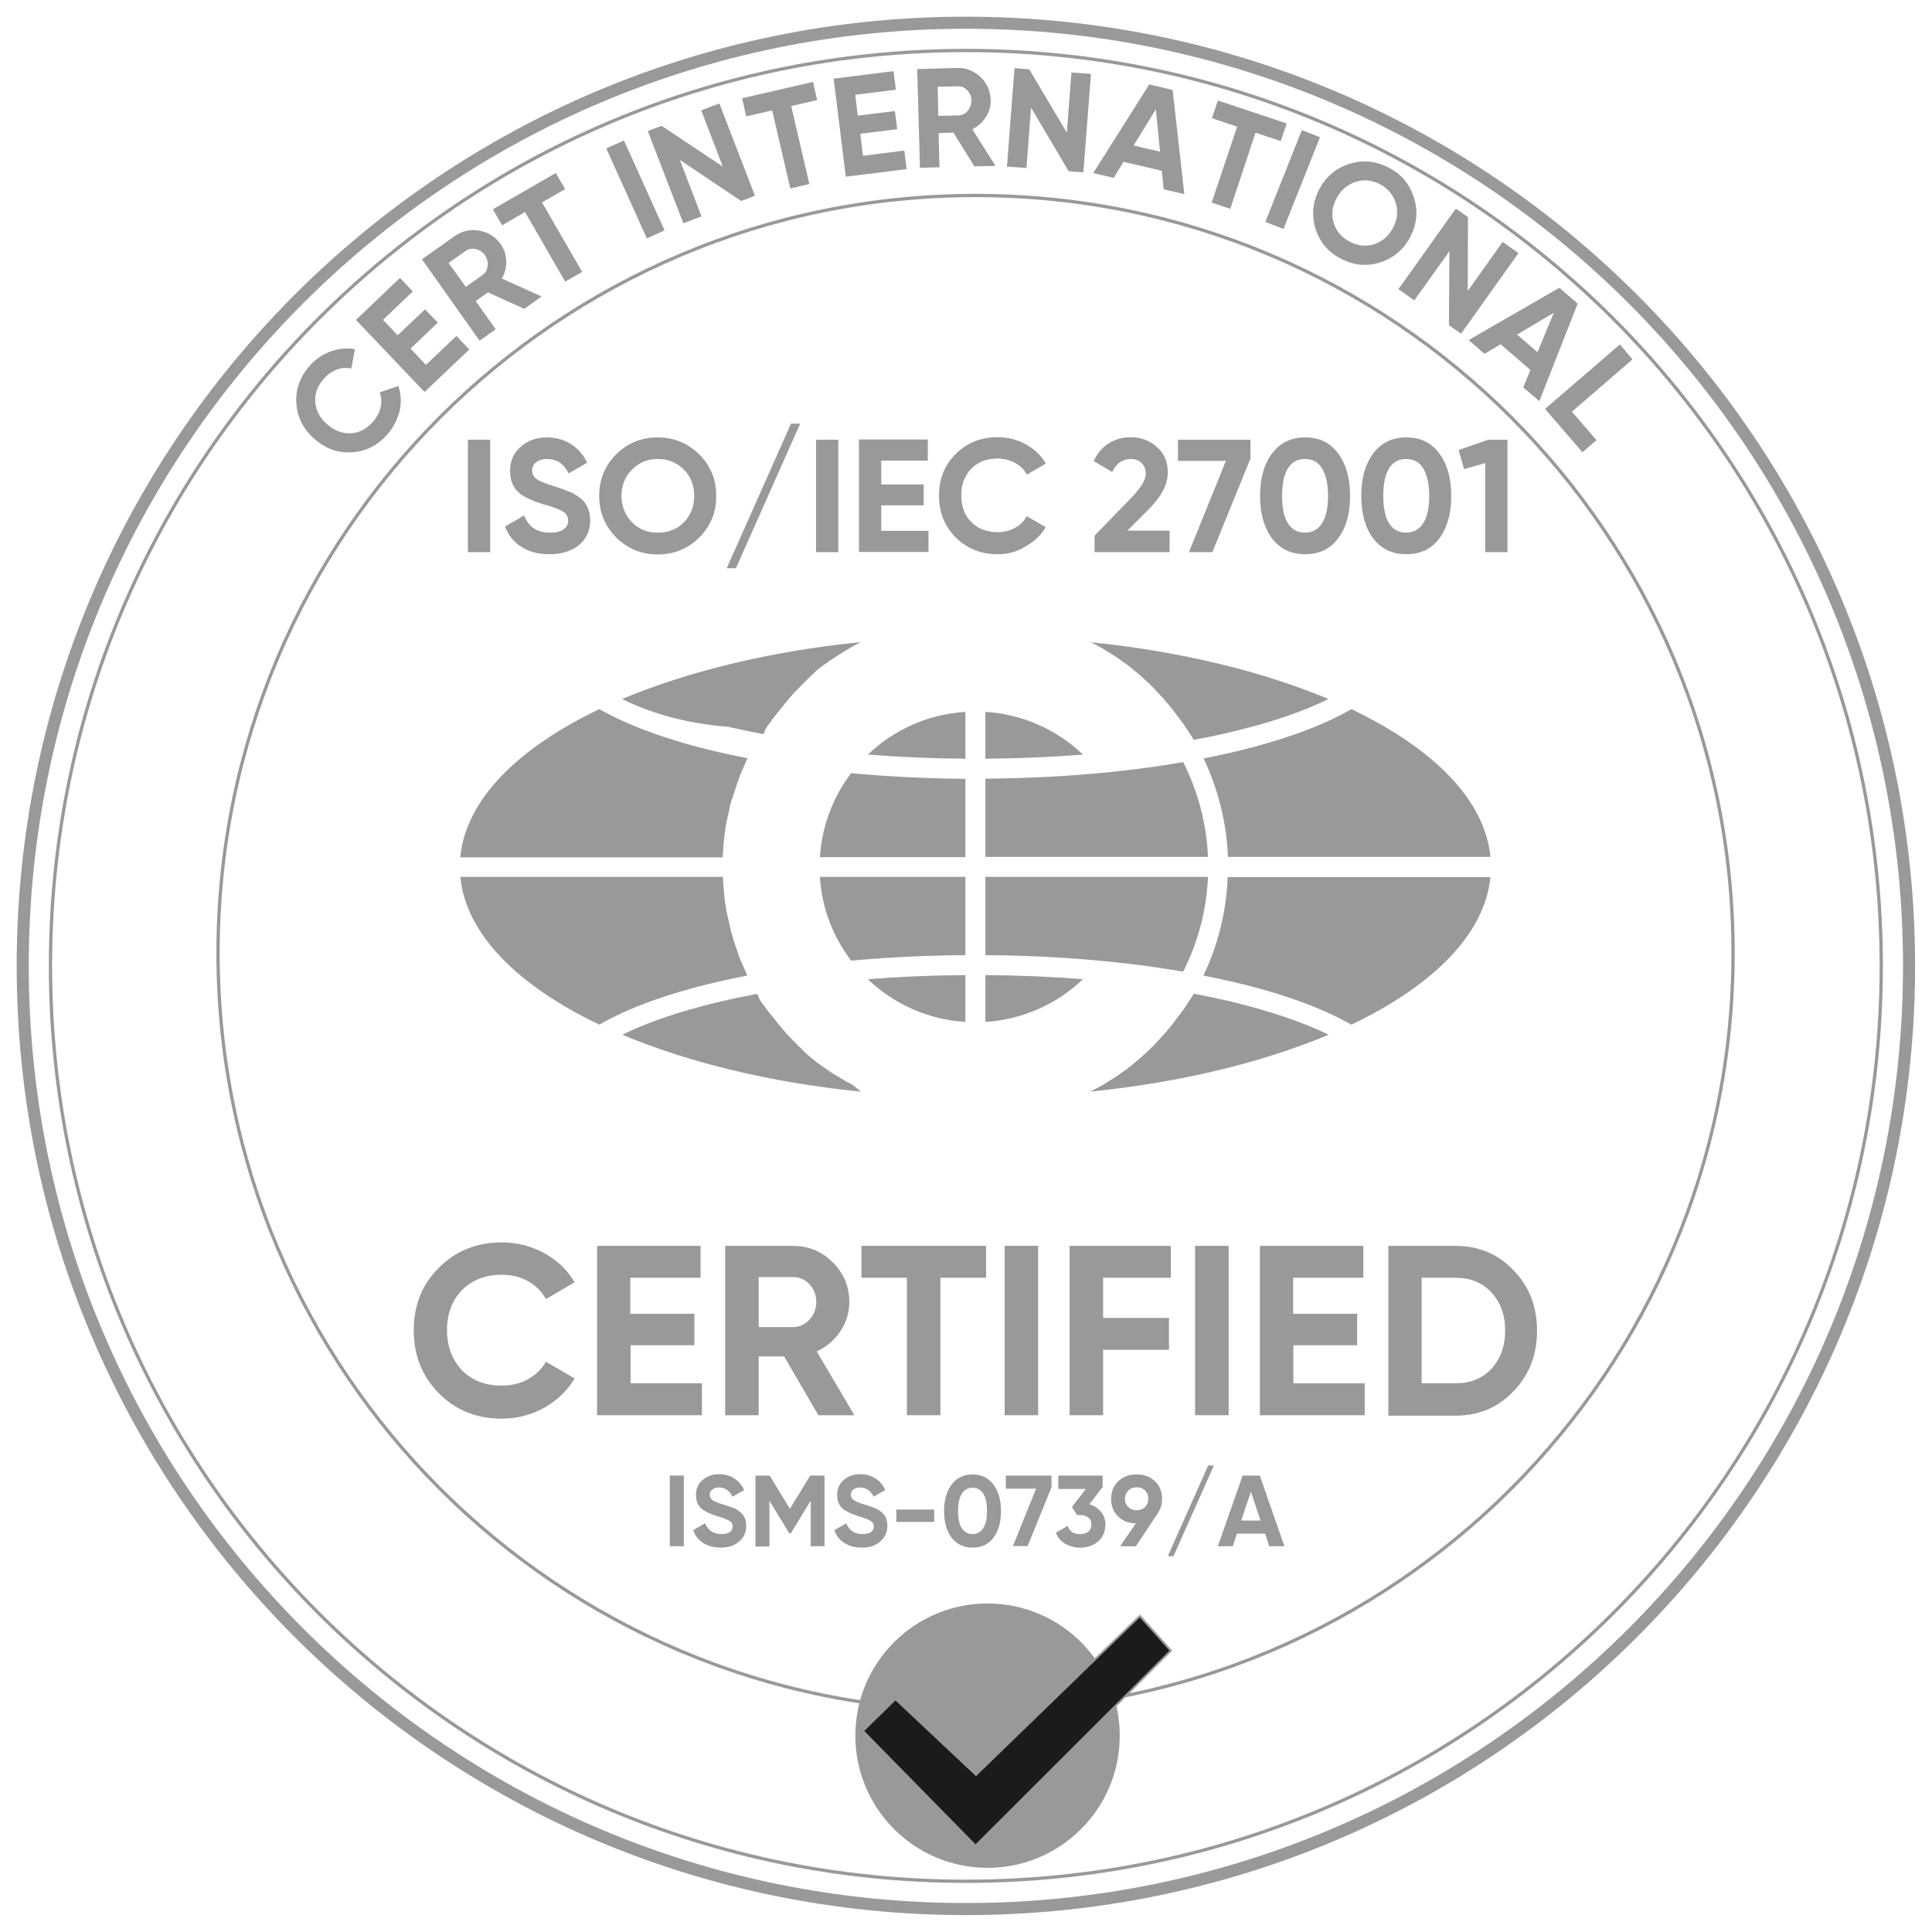
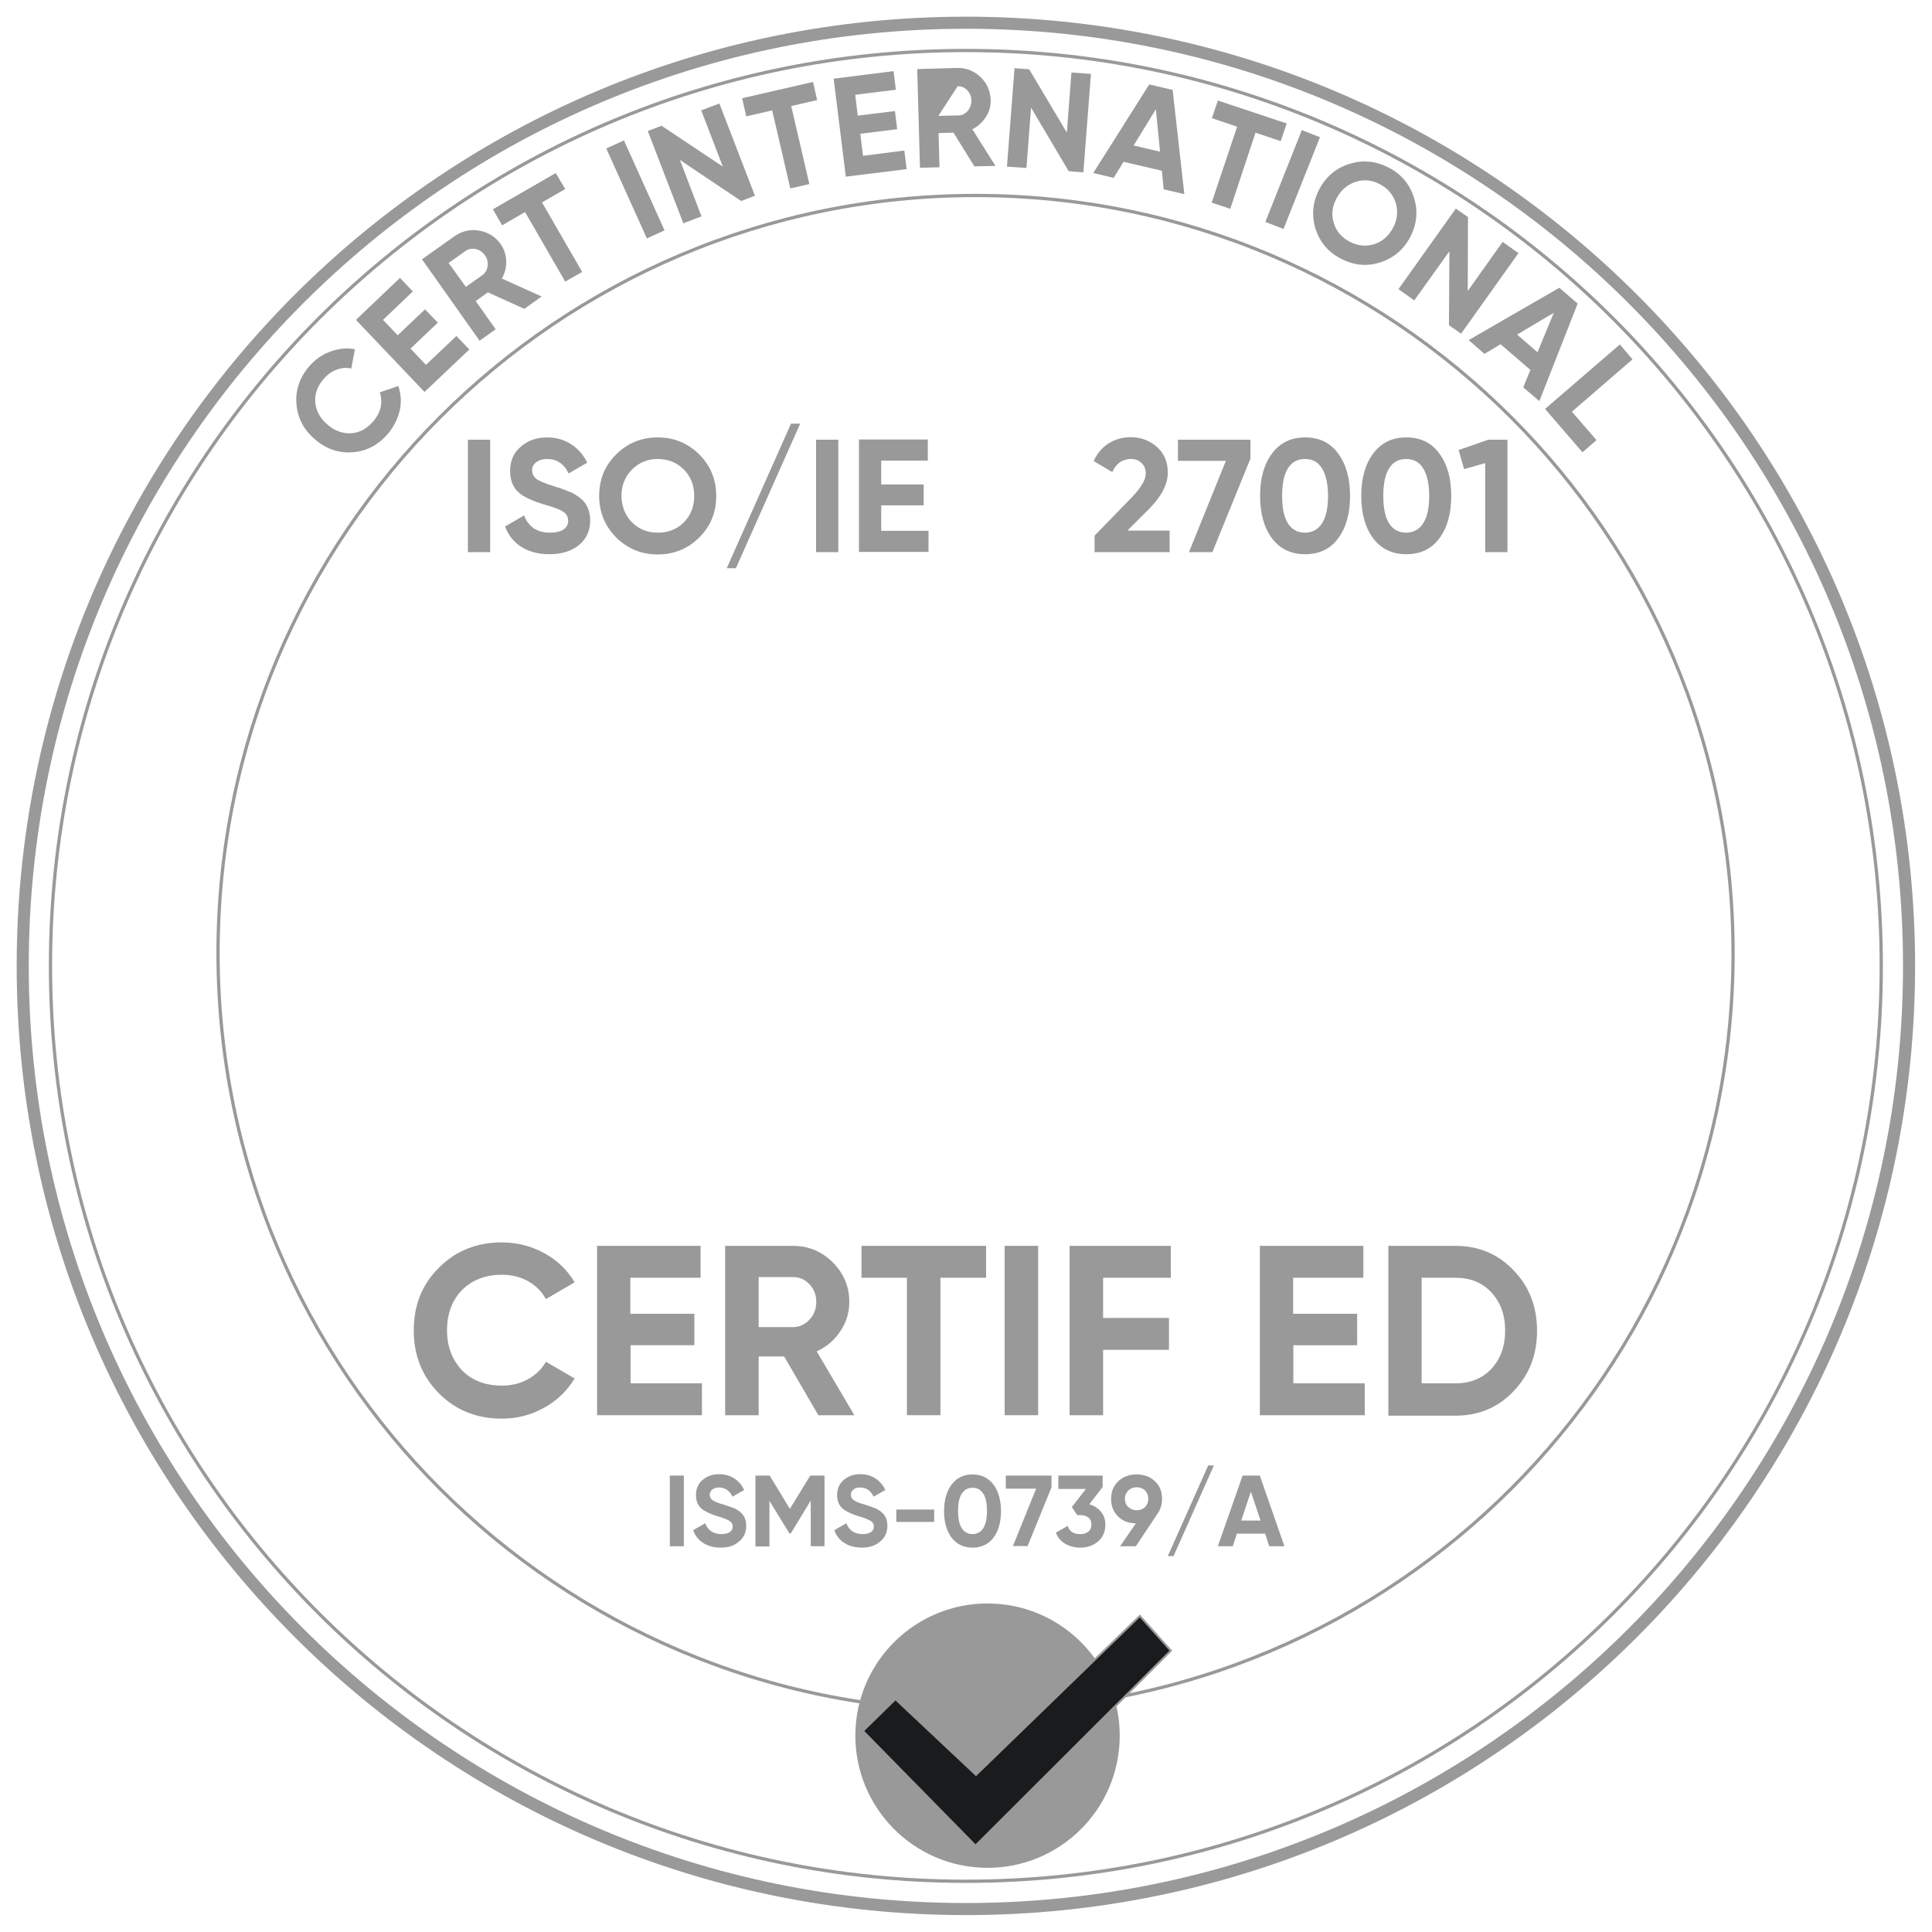
<svg xmlns="http://www.w3.org/2000/svg" width="96" height="96" viewBox="0 0 96 96" fill="none">
  <g clip-path="url(#clip0_73539_53454)">
    <mask id="mask0_73539_53454" style="mask-type:luminance" maskUnits="userSpaceOnUse" x="0" y="0" width="96" height="96">
      <path d="M96 0H0V96H96V0Z" fill="white" />
    </mask>
    <g mask="url(#mask0_73539_53454)">
      <path d="M47.993 93.48C73.115 93.48 93.479 73.115 93.479 47.995C93.479 22.873 73.115 2.509 47.993 2.509C22.872 2.509 2.508 22.873 2.508 47.995C2.508 73.115 22.872 93.48 47.993 93.48Z" stroke="#999999" stroke-width="0.162" stroke-miterlimit="22.926" />
    </g>
    <mask id="mask1_73539_53454" style="mask-type:luminance" maskUnits="userSpaceOnUse" x="0" y="0" width="96" height="96">
      <path d="M96 0H0V96H96V0Z" fill="white" />
    </mask>
    <g mask="url(#mask1_73539_53454)">
      <path d="M47.994 94.86C73.877 94.86 94.86 73.877 94.86 47.994C94.86 22.111 73.877 1.129 47.994 1.129C22.111 1.129 1.129 22.111 1.129 47.994C1.129 73.877 22.111 94.86 47.994 94.86Z" stroke="#999999" stroke-width="0.6" stroke-miterlimit="22.926" />
    </g>
    <mask id="mask2_73539_53454" style="mask-type:luminance" maskUnits="userSpaceOnUse" x="0" y="0" width="96" height="96">
      <path d="M96 0H0V96H96V0Z" fill="white" />
    </mask>
    <g mask="url(#mask2_73539_53454)">
      <path d="M48.475 84.995C69.263 84.995 86.115 68.143 86.115 47.354C86.115 26.566 69.263 9.714 48.475 9.714C27.686 9.714 10.834 26.566 10.834 47.354C10.834 68.143 27.686 84.995 48.475 84.995Z" stroke="#999999" stroke-width="0.162" stroke-miterlimit="22.926" />
    </g>
    <mask id="mask3_73539_53454" style="mask-type:luminance" maskUnits="userSpaceOnUse" x="0" y="0" width="96" height="96">
      <path d="M96 0H0V96H96V0Z" fill="white" />
    </mask>
    <g mask="url(#mask3_73539_53454)">
      <path d="M23.25 27.436V21.849H24.356V27.436H23.25Z" fill="#999999" />
      <path d="M27.296 27.539C26.749 27.539 26.282 27.414 25.905 27.174C25.529 26.935 25.255 26.593 25.096 26.16L26.042 25.612C26.259 26.182 26.692 26.468 27.331 26.468C27.627 26.468 27.855 26.41 28.003 26.308C28.152 26.205 28.232 26.057 28.232 25.875C28.232 25.681 28.14 25.521 27.969 25.418C27.798 25.304 27.479 25.19 27.023 25.065C26.532 24.917 26.145 24.746 25.871 24.552C25.518 24.29 25.347 23.913 25.347 23.4C25.347 22.887 25.529 22.488 25.883 22.192C26.236 21.884 26.669 21.735 27.182 21.735C27.627 21.735 28.026 21.849 28.368 22.066C28.71 22.283 28.984 22.591 29.178 22.99L28.254 23.526C28.026 23.047 27.673 22.807 27.182 22.807C26.954 22.807 26.783 22.864 26.646 22.967C26.51 23.07 26.441 23.206 26.441 23.366C26.441 23.537 26.51 23.685 26.658 23.799C26.817 23.913 27.103 24.027 27.502 24.153L27.889 24.278C27.958 24.301 28.083 24.347 28.243 24.415C28.402 24.472 28.517 24.529 28.596 24.586C28.859 24.746 29.03 24.905 29.121 25.076C29.258 25.304 29.326 25.567 29.326 25.863C29.326 26.376 29.132 26.787 28.756 27.095C28.38 27.391 27.901 27.539 27.296 27.539Z" fill="#999999" />
      <path d="M34.745 26.707C34.186 27.266 33.491 27.551 32.681 27.551C31.872 27.551 31.187 27.266 30.617 26.707C30.058 26.137 29.773 25.453 29.773 24.643C29.773 23.834 30.047 23.138 30.617 22.579C31.176 22.02 31.872 21.735 32.681 21.735C33.491 21.735 34.175 22.02 34.745 22.579C35.304 23.138 35.589 23.822 35.589 24.643C35.589 25.464 35.315 26.137 34.745 26.707ZM31.404 25.954C31.746 26.297 32.168 26.468 32.693 26.468C33.206 26.468 33.639 26.297 33.981 25.954C34.323 25.612 34.494 25.168 34.494 24.643C34.494 24.107 34.323 23.674 33.981 23.332C33.639 22.99 33.206 22.807 32.693 22.807C32.179 22.807 31.758 22.978 31.404 23.332C31.062 23.674 30.88 24.119 30.88 24.643C30.891 25.168 31.062 25.612 31.404 25.954Z" fill="#999999" />
      <path d="M39.76 21.051L36.567 28.235H36.111L39.304 21.051H39.76Z" fill="#999999" />
      <path d="M40.549 27.436V21.849H41.655V27.436H40.549Z" fill="#999999" />
      <path d="M43.788 25.122V26.376H46.137V27.425H42.682V21.838H46.102V22.887H43.788V24.073H45.897V25.11H43.788V25.122Z" fill="#999999" />
-       <path d="M49.566 27.539C48.733 27.539 48.038 27.254 47.479 26.695C46.932 26.137 46.658 25.452 46.658 24.631C46.658 23.799 46.932 23.115 47.479 22.567C48.038 22.009 48.722 21.724 49.566 21.724C50.068 21.724 50.535 21.838 50.968 22.077C51.402 22.317 51.732 22.636 51.972 23.035L51.026 23.582C50.889 23.331 50.695 23.138 50.432 23.001C50.182 22.864 49.885 22.784 49.566 22.784C49.019 22.784 48.585 22.955 48.255 23.297C47.924 23.639 47.764 24.084 47.764 24.62C47.764 25.156 47.924 25.589 48.255 25.931C48.585 26.273 49.03 26.444 49.566 26.444C49.885 26.444 50.17 26.376 50.432 26.228C50.695 26.091 50.889 25.897 51.014 25.646L51.961 26.194C51.721 26.593 51.39 26.923 50.957 27.151C50.535 27.425 50.068 27.539 49.566 27.539Z" fill="#999999" />
      <path d="M58.13 27.436H54.389V26.615L56.294 24.654C56.715 24.198 56.932 23.833 56.932 23.537C56.932 23.32 56.864 23.138 56.727 23.012C56.59 22.875 56.419 22.807 56.202 22.807C55.781 22.807 55.461 23.023 55.267 23.457L54.344 22.91C54.515 22.533 54.766 22.237 55.085 22.032C55.416 21.826 55.781 21.724 56.18 21.724C56.681 21.724 57.115 21.883 57.48 22.203C57.844 22.522 58.027 22.944 58.027 23.48C58.027 24.061 57.719 24.654 57.115 25.27L56.02 26.365H58.118V27.436H58.13Z" fill="#999999" />
      <path d="M58.531 22.898V21.849H62.135V22.784L60.242 27.436H59.079L60.914 22.898H58.531Z" fill="#999999" />
      <path d="M64.848 27.539C64.153 27.539 63.605 27.277 63.206 26.753C62.807 26.217 62.613 25.51 62.613 24.643C62.613 23.765 62.807 23.07 63.206 22.534C63.605 21.998 64.153 21.735 64.848 21.735C65.555 21.735 66.103 21.998 66.49 22.534C66.889 23.07 67.083 23.765 67.083 24.643C67.083 25.521 66.889 26.217 66.49 26.753C66.103 27.277 65.555 27.539 64.848 27.539ZM65.989 24.643C65.989 24.05 65.886 23.594 65.692 23.275C65.498 22.955 65.213 22.807 64.837 22.807C64.46 22.807 64.187 22.967 63.993 23.275C63.799 23.594 63.708 24.039 63.708 24.643C63.708 25.236 63.799 25.692 63.993 26C64.187 26.308 64.472 26.468 64.837 26.468C65.202 26.468 65.498 26.308 65.692 26C65.897 25.681 65.989 25.225 65.989 24.643Z" fill="#999999" />
      <path d="M69.876 27.539C69.18 27.539 68.633 27.277 68.234 26.753C67.835 26.217 67.641 25.51 67.641 24.643C67.641 23.765 67.835 23.07 68.234 22.534C68.633 21.998 69.18 21.735 69.876 21.735C70.582 21.735 71.13 21.998 71.518 22.534C71.917 23.07 72.111 23.765 72.111 24.643C72.111 25.521 71.917 26.217 71.518 26.753C71.13 27.277 70.582 27.539 69.876 27.539ZM71.016 24.643C71.016 24.05 70.913 23.594 70.719 23.275C70.525 22.955 70.24 22.807 69.864 22.807C69.488 22.807 69.214 22.967 69.02 23.275C68.826 23.594 68.735 24.039 68.735 24.643C68.735 25.236 68.826 25.692 69.02 26C69.214 26.308 69.499 26.468 69.864 26.468C70.229 26.468 70.525 26.308 70.719 26C70.925 25.681 71.016 25.225 71.016 24.643Z" fill="#999999" />
      <path d="M72.477 22.362L73.948 21.849H74.905V27.436H73.799V23.012L72.75 23.308L72.477 22.362Z" fill="#999999" />
    </g>
    <mask id="mask4_73539_53454" style="mask-type:luminance" maskUnits="userSpaceOnUse" x="0" y="0" width="96" height="96">
      <path d="M96 0H0V96H96V0Z" fill="white" />
    </mask>
    <g mask="url(#mask4_73539_53454)">
      <path d="M24.937 70.492C23.683 70.492 22.634 70.07 21.802 69.226C20.98 68.394 20.559 67.356 20.559 66.113C20.559 64.859 20.969 63.821 21.802 63C22.634 62.156 23.683 61.734 24.937 61.734C25.701 61.734 26.397 61.917 27.047 62.27C27.697 62.624 28.198 63.114 28.552 63.718L27.127 64.551C26.921 64.175 26.625 63.878 26.237 63.661C25.849 63.445 25.416 63.342 24.937 63.342C24.116 63.342 23.455 63.604 22.953 64.106C22.451 64.631 22.212 65.292 22.212 66.102C22.212 66.9 22.463 67.561 22.953 68.086C23.455 68.599 24.116 68.85 24.937 68.85C25.416 68.85 25.849 68.747 26.237 68.53C26.625 68.314 26.921 68.029 27.127 67.664L28.552 68.496C28.187 69.101 27.685 69.591 27.047 69.944C26.397 70.309 25.701 70.492 24.937 70.492Z" fill="#999999" />
      <path d="M31.333 66.843V68.736H34.879V70.32H29.668V61.905H34.811V63.49H31.321V65.281H34.503V66.843H31.333Z" fill="#999999" />
      <path d="M42.453 70.322H40.663L38.964 67.402H37.698V70.322H36.033V61.906H39.397C40.172 61.906 40.834 62.18 41.381 62.727C41.928 63.275 42.202 63.925 42.202 64.7C42.202 65.225 42.054 65.703 41.757 66.148C41.461 66.593 41.073 66.924 40.583 67.151L42.453 70.322ZM39.408 63.457H37.698V65.943H39.408C39.716 65.943 39.99 65.817 40.218 65.578C40.446 65.338 40.56 65.042 40.56 64.689C40.56 64.346 40.446 64.05 40.218 63.81C39.99 63.571 39.728 63.457 39.408 63.457Z" fill="#999999" />
      <path d="M42.807 61.905H48.998V63.49H46.729V70.32H45.064V63.49H42.807V61.905Z" fill="#999999" />
      <path d="M49.92 70.32V61.905H51.585V70.32H49.92Z" fill="#999999" />
      <path d="M58.177 61.906V63.491H54.813V65.487H58.086V67.072H54.813V70.322H53.148V61.906H58.177Z" fill="#999999" />
-       <path d="M59.385 70.32V61.905H61.05V70.32H59.385Z" fill="#999999" />
      <path d="M64.266 66.844V68.737H67.813V70.322H62.602V61.906H67.744V63.491H64.255V65.281H67.436V66.844H64.266Z" fill="#999999" />
      <path d="M68.986 61.906H72.327C73.479 61.906 74.448 62.317 75.212 63.126C75.988 63.925 76.375 64.928 76.375 66.125C76.375 67.323 75.988 68.315 75.212 69.124C74.448 69.934 73.479 70.344 72.327 70.344H68.986V61.906ZM70.64 68.737H72.327C73.057 68.737 73.65 68.497 74.106 68.018C74.562 67.516 74.79 66.889 74.79 66.114C74.79 65.338 74.562 64.711 74.106 64.221C73.65 63.731 73.057 63.491 72.327 63.491H70.64V68.737Z" fill="#999999" />
    </g>
    <mask id="mask5_73539_53454" style="mask-type:luminance" maskUnits="userSpaceOnUse" x="0" y="0" width="96" height="96">
      <path d="M96 0H0V96H96V0Z" fill="white" />
    </mask>
    <g mask="url(#mask5_73539_53454)">
      <path d="M33.283 76.832V73.32H33.979V76.832H33.283Z" fill="#999999" />
      <path d="M35.814 76.9C35.472 76.9 35.175 76.82 34.947 76.672C34.708 76.524 34.536 76.307 34.445 76.033L35.038 75.691C35.175 76.045 35.449 76.227 35.848 76.227C36.03 76.227 36.178 76.193 36.27 76.124C36.361 76.056 36.407 75.965 36.407 75.851C36.407 75.725 36.35 75.634 36.236 75.566C36.121 75.497 35.928 75.418 35.643 75.338C35.335 75.246 35.095 75.132 34.913 75.007C34.696 74.847 34.582 74.608 34.582 74.289C34.582 73.969 34.696 73.719 34.913 73.536C35.141 73.342 35.414 73.251 35.734 73.251C36.019 73.251 36.258 73.319 36.475 73.456C36.692 73.593 36.863 73.787 36.977 74.038L36.395 74.368C36.258 74.072 36.03 73.912 35.722 73.912C35.586 73.912 35.472 73.947 35.392 74.015C35.312 74.083 35.266 74.163 35.266 74.266C35.266 74.38 35.312 74.471 35.403 74.54C35.506 74.608 35.677 74.688 35.939 74.756L36.178 74.836C36.224 74.847 36.293 74.882 36.407 74.916C36.509 74.95 36.578 74.984 36.623 75.018C36.783 75.121 36.897 75.224 36.954 75.326C37.045 75.463 37.079 75.634 37.079 75.817C37.079 76.136 36.965 76.398 36.726 76.592C36.498 76.809 36.19 76.9 35.814 76.9Z" fill="#999999" />
    </g>
    <mask id="mask6_73539_53454" style="mask-type:luminance" maskUnits="userSpaceOnUse" x="0" y="0" width="96" height="96">
      <path d="M96 0H0V96H96V0Z" fill="white" />
    </mask>
    <g mask="url(#mask6_73539_53454)">
      <path d="M40.262 73.32H40.969V76.832H40.285V74.563L39.293 76.194H39.225L38.233 74.575V76.844H37.537V73.32H38.244L39.248 74.974L40.262 73.32Z" fill="#999999" />
      <path d="M42.827 76.9C42.485 76.9 42.189 76.82 41.961 76.672C41.721 76.524 41.55 76.307 41.459 76.033L42.052 75.691C42.189 76.045 42.462 76.227 42.861 76.227C43.044 76.227 43.192 76.193 43.283 76.124C43.375 76.056 43.42 75.965 43.42 75.851C43.42 75.725 43.363 75.634 43.249 75.566C43.135 75.497 42.941 75.418 42.656 75.338C42.348 75.246 42.109 75.132 41.926 75.007C41.71 74.847 41.596 74.608 41.596 74.289C41.596 73.969 41.71 73.719 41.926 73.536C42.155 73.342 42.428 73.251 42.748 73.251C43.033 73.251 43.272 73.319 43.489 73.456C43.705 73.593 43.876 73.787 43.99 74.038L43.409 74.368C43.272 74.072 43.044 73.912 42.736 73.912C42.599 73.912 42.485 73.947 42.405 74.015C42.326 74.083 42.28 74.163 42.28 74.266C42.28 74.38 42.326 74.471 42.417 74.54C42.519 74.608 42.691 74.688 42.953 74.756L43.192 74.836C43.238 74.847 43.306 74.882 43.42 74.916C43.523 74.95 43.591 74.984 43.637 75.018C43.797 75.121 43.911 75.224 43.968 75.326C44.059 75.463 44.093 75.634 44.093 75.817C44.093 76.136 43.979 76.398 43.739 76.592C43.5 76.809 43.192 76.9 42.827 76.9Z" fill="#999999" />
      <path d="M46.419 75.624H44.537V75.008H46.419V75.624Z" fill="#999999" />
    </g>
    <mask id="mask7_73539_53454" style="mask-type:luminance" maskUnits="userSpaceOnUse" x="0" y="0" width="96" height="96">
      <path d="M96 0H0V96H96V0Z" fill="white" />
    </mask>
    <g mask="url(#mask7_73539_53454)">
      <path d="M48.324 76.901C47.891 76.901 47.537 76.73 47.286 76.411C47.036 76.069 46.91 75.635 46.91 75.088C46.91 74.541 47.036 74.096 47.286 73.765C47.537 73.435 47.879 73.264 48.324 73.264C48.769 73.264 49.111 73.435 49.362 73.765C49.613 74.096 49.738 74.541 49.738 75.088C49.738 75.635 49.613 76.08 49.362 76.411C49.122 76.73 48.769 76.901 48.324 76.901ZM49.042 75.077C49.042 74.7 48.986 74.415 48.86 74.222C48.735 74.028 48.564 73.925 48.324 73.925C48.085 73.925 47.914 74.028 47.788 74.222C47.663 74.415 47.606 74.7 47.606 75.077C47.606 75.453 47.663 75.738 47.788 75.932C47.914 76.126 48.085 76.228 48.324 76.228C48.552 76.228 48.735 76.126 48.86 75.932C48.986 75.727 49.042 75.453 49.042 75.077Z" fill="#999999" />
      <path d="M49.978 73.983V73.321H52.248V73.903L51.062 76.822H50.332L51.484 73.971H49.978V73.983Z" fill="#999999" />
      <path d="M54.789 73.891L54.128 74.747C54.367 74.815 54.561 74.941 54.709 75.123C54.858 75.305 54.926 75.511 54.926 75.75C54.926 76.115 54.8 76.389 54.561 76.594C54.322 76.799 54.025 76.902 53.672 76.902C53.398 76.902 53.147 76.833 52.93 76.708C52.714 76.582 52.566 76.4 52.463 76.161L53.056 75.819C53.136 76.092 53.341 76.229 53.672 76.229C53.854 76.229 53.991 76.183 54.082 76.104C54.185 76.024 54.23 75.898 54.23 75.75C54.23 75.602 54.185 75.488 54.082 75.408C53.98 75.328 53.843 75.283 53.672 75.283H53.523L53.261 74.883L53.957 73.983H52.588V73.321H54.789V73.891Z" fill="#999999" />
      <path d="M57.742 74.472C57.742 74.746 57.674 74.986 57.537 75.179L56.442 76.833H55.656L56.442 75.692C56.078 75.692 55.781 75.578 55.553 75.35C55.325 75.122 55.211 74.837 55.211 74.484C55.211 74.119 55.325 73.834 55.564 73.606C55.804 73.378 56.112 73.264 56.477 73.264C56.853 73.264 57.161 73.378 57.389 73.606C57.628 73.822 57.742 74.119 57.742 74.472ZM55.895 74.472C55.895 74.643 55.952 74.78 56.066 74.883C56.18 74.986 56.317 75.043 56.477 75.043C56.648 75.043 56.796 74.986 56.898 74.883C57.001 74.78 57.058 74.643 57.058 74.472C57.058 74.301 57.001 74.165 56.898 74.062C56.796 73.959 56.648 73.902 56.477 73.902C56.306 73.902 56.169 73.959 56.066 74.062C55.964 74.165 55.895 74.301 55.895 74.472Z" fill="#999999" />
    </g>
    <mask id="mask8_73539_53454" style="mask-type:luminance" maskUnits="userSpaceOnUse" x="0" y="0" width="96" height="96">
      <path d="M96 0H0V96H96V0Z" fill="white" />
    </mask>
    <g mask="url(#mask8_73539_53454)">
      <path d="M60.319 72.818L58.312 77.323H58.027L60.034 72.818H60.319Z" fill="#999999" />
      <path d="M63.821 76.832H63.068L62.863 76.205H61.46L61.255 76.832H60.514L61.745 73.32H62.6L63.821 76.832ZM62.156 74.118L61.677 75.555H62.635L62.156 74.118Z" fill="#999999" />
    </g>
    <mask id="mask9_73539_53454" style="mask-type:luminance" maskUnits="userSpaceOnUse" x="0" y="0" width="96" height="96">
      <path d="M96 0H0V96H96V0Z" fill="white" />
    </mask>
    <g mask="url(#mask9_73539_53454)">
      <path d="M53.011 6.591L53.239 3.603L54.209 3.672L53.832 8.564L53.102 8.507L51.232 5.348L51.004 8.347L50.035 8.279L50.411 3.387L51.141 3.444L53.011 6.591Z" fill="#999999" />
    </g>
    <mask id="mask10_73539_53454" style="mask-type:luminance" maskUnits="userSpaceOnUse" x="0" y="0" width="96" height="96">
      <path d="M96 0H0V96H96V0Z" fill="white" />
    </mask>
    <g mask="url(#mask10_73539_53454)">
-       <path d="M49.465 8.245L48.416 8.267L47.378 6.591L46.637 6.614L46.682 8.313L45.713 8.336L45.576 3.433L47.537 3.376C47.994 3.364 48.381 3.512 48.712 3.82C49.043 4.128 49.202 4.504 49.225 4.961C49.236 5.268 49.157 5.554 48.986 5.816C48.815 6.078 48.598 6.283 48.313 6.42L49.465 8.245ZM47.583 4.288L46.591 4.311L46.625 5.759L47.617 5.736C47.8 5.736 47.959 5.656 48.085 5.508C48.21 5.36 48.267 5.189 48.267 4.983C48.267 4.778 48.187 4.619 48.062 4.482C47.925 4.345 47.766 4.276 47.583 4.288Z" fill="#999999" />
+       <path d="M49.465 8.245L48.416 8.267L47.378 6.591L46.637 6.614L46.682 8.313L45.713 8.336L45.576 3.433L47.537 3.376C47.994 3.364 48.381 3.512 48.712 3.82C49.043 4.128 49.202 4.504 49.225 4.961C49.236 5.268 49.157 5.554 48.986 5.816C48.815 6.078 48.598 6.283 48.313 6.42L49.465 8.245ZM47.583 4.288L46.625 5.759L47.617 5.736C47.8 5.736 47.959 5.656 48.085 5.508C48.21 5.36 48.267 5.189 48.267 4.983C48.267 4.778 48.187 4.619 48.062 4.482C47.925 4.345 47.766 4.276 47.583 4.288Z" fill="#999999" />
    </g>
    <mask id="mask11_73539_53454" style="mask-type:luminance" maskUnits="userSpaceOnUse" x="0" y="0" width="96" height="96">
      <path d="M96 0H0V96H96V0Z" fill="white" />
    </mask>
    <g mask="url(#mask11_73539_53454)">
      <path d="M58.849 9.647L57.823 9.407L57.732 8.484L55.827 8.039L55.337 8.837L54.322 8.598L57.105 4.196L58.268 4.47L58.849 9.647ZM57.435 5.428L56.329 7.229L57.641 7.537L57.435 5.428Z" fill="#999999" />
    </g>
    <mask id="mask12_73539_53454" style="mask-type:luminance" maskUnits="userSpaceOnUse" x="0" y="0" width="96" height="96">
      <path d="M96 0H0V96H96V0Z" fill="white" />
    </mask>
    <g mask="url(#mask12_73539_53454)">
      <path d="M42.747 6.647L42.883 7.742L44.936 7.48L45.05 8.403L42.028 8.779L41.424 3.91L44.4 3.534L44.514 4.458L42.496 4.709L42.621 5.746L44.468 5.518L44.582 6.419L42.747 6.647Z" fill="#999999" />
    </g>
    <mask id="mask13_73539_53454" style="mask-type:luminance" maskUnits="userSpaceOnUse" x="0" y="0" width="96" height="96">
      <path d="M96 0H0V96H96V0Z" fill="white" />
    </mask>
    <g mask="url(#mask13_73539_53454)">
      <path d="M60.515 4.995L63.936 6.135L63.639 7.013L62.385 6.592L61.131 10.377L60.207 10.069L61.473 6.295L60.218 5.873L60.515 4.995Z" fill="#999999" />
    </g>
    <mask id="mask14_73539_53454" style="mask-type:luminance" maskUnits="userSpaceOnUse" x="0" y="0" width="96" height="96">
      <path d="M96 0H0V96H96V0Z" fill="white" />
    </mask>
    <g mask="url(#mask14_73539_53454)">
      <path d="M36.875 4.881L40.398 4.071L40.604 4.972L39.315 5.269L40.216 9.146L39.27 9.362L38.369 5.485L37.08 5.782L36.875 4.881Z" fill="#999999" />
    </g>
    <mask id="mask15_73539_53454" style="mask-type:luminance" maskUnits="userSpaceOnUse" x="0" y="0" width="96" height="96">
      <path d="M96 0H0V96H96V0Z" fill="white" />
    </mask>
    <g mask="url(#mask15_73539_53454)">
      <path d="M62.875 11.026L64.688 6.465L65.589 6.818L63.776 11.379L62.875 11.026Z" fill="#999999" />
    </g>
    <mask id="mask16_73539_53454" style="mask-type:luminance" maskUnits="userSpaceOnUse" x="0" y="0" width="96" height="96">
      <path d="M96 0H0V96H96V0Z" fill="white" />
    </mask>
    <g mask="url(#mask16_73539_53454)">
      <path d="M35.916 8.277L34.844 5.484L35.745 5.142L37.513 9.726L36.828 9.988L33.784 7.947L34.856 10.752L33.955 11.094L32.188 6.51L32.872 6.248L35.916 8.277Z" fill="#999999" />
    </g>
    <mask id="mask17_73539_53454" style="mask-type:luminance" maskUnits="userSpaceOnUse" x="0" y="0" width="96" height="96">
      <path d="M96 0H0V96H96V0Z" fill="white" />
    </mask>
    <g mask="url(#mask17_73539_53454)">
      <path d="M68.597 13.033C67.936 13.25 67.286 13.193 66.648 12.862C66.009 12.543 65.587 12.041 65.371 11.38C65.165 10.707 65.222 10.057 65.541 9.43C65.872 8.791 66.362 8.369 67.024 8.153C67.685 7.936 68.335 7.993 68.974 8.312C69.612 8.632 70.034 9.133 70.251 9.795C70.468 10.456 70.41 11.106 70.091 11.745C69.76 12.395 69.259 12.816 68.597 13.033ZM66.283 11.106C66.408 11.505 66.682 11.813 67.081 12.018C67.48 12.224 67.891 12.258 68.29 12.132C68.7 11.995 69.008 11.722 69.225 11.311C69.441 10.901 69.475 10.479 69.35 10.069C69.213 9.658 68.951 9.35 68.552 9.145C68.153 8.94 67.742 8.905 67.343 9.042C66.933 9.179 66.625 9.453 66.408 9.863C66.18 10.285 66.146 10.696 66.283 11.106Z" fill="#999999" />
    </g>
    <mask id="mask18_73539_53454" style="mask-type:luminance" maskUnits="userSpaceOnUse" x="0" y="0" width="96" height="96">
      <path d="M96 0H0V96H96V0Z" fill="white" />
    </mask>
    <g mask="url(#mask18_73539_53454)">
      <path d="M32.143 11.847L30.125 7.377L31.003 6.978L33.021 11.447L32.143 11.847Z" fill="#999999" />
    </g>
    <mask id="mask19_73539_53454" style="mask-type:luminance" maskUnits="userSpaceOnUse" x="0" y="0" width="96" height="96">
      <path d="M96 0H0V96H96V0Z" fill="white" />
    </mask>
    <g mask="url(#mask19_73539_53454)">
      <path d="M72.932 14.459L74.665 12.019L75.452 12.577L72.601 16.58L71.997 16.158L72.02 12.486L70.275 14.926L69.488 14.368L72.339 10.365L72.943 10.787L72.932 14.459Z" fill="#999999" />
    </g>
    <mask id="mask20_73539_53454" style="mask-type:luminance" maskUnits="userSpaceOnUse" x="0" y="0" width="96" height="96">
      <path d="M96 0H0V96H96V0Z" fill="white" />
    </mask>
    <g mask="url(#mask20_73539_53454)">
      <path d="M24.492 10.399L27.616 8.598L28.084 9.396L26.932 10.057L28.928 13.512L28.084 13.991L26.089 10.536L24.948 11.197L24.492 10.399Z" fill="#999999" />
    </g>
    <mask id="mask21_73539_53454" style="mask-type:luminance" maskUnits="userSpaceOnUse" x="0" y="0" width="96" height="96">
      <path d="M96 0H0V96H96V0Z" fill="white" />
    </mask>
    <g mask="url(#mask21_73539_53454)">
      <path d="M76.489 19.932L75.69 19.248L76.044 18.381L74.562 17.104L73.763 17.583L72.977 16.899L77.481 14.299L78.393 15.086L76.489 19.932ZM77.207 15.542L75.382 16.625L76.397 17.503L77.207 15.542Z" fill="#999999" />
    </g>
    <mask id="mask22_73539_53454" style="mask-type:luminance" maskUnits="userSpaceOnUse" x="0" y="0" width="96" height="96">
      <path d="M96 0H0V96H96V0Z" fill="white" />
    </mask>
    <g mask="url(#mask22_73539_53454)">
      <path d="M26.91 14.732L26.054 15.347L24.241 14.526L23.637 14.96L24.629 16.362L23.831 16.932L20.969 12.884L22.576 11.744C22.953 11.482 23.363 11.379 23.808 11.459C24.253 11.539 24.606 11.755 24.869 12.12C25.051 12.371 25.142 12.656 25.154 12.964C25.165 13.284 25.085 13.569 24.937 13.842L26.91 14.732ZM23.113 12.485L22.291 13.067L23.147 14.253L23.968 13.671C24.116 13.569 24.207 13.409 24.23 13.215C24.253 13.021 24.207 12.839 24.093 12.679C23.979 12.52 23.819 12.417 23.637 12.371C23.432 12.337 23.261 12.371 23.113 12.485Z" fill="#999999" />
    </g>
    <mask id="mask23_73539_53454" style="mask-type:luminance" maskUnits="userSpaceOnUse" x="0" y="0" width="96" height="96">
      <path d="M96 0H0V96H96V0Z" fill="white" />
    </mask>
    <g mask="url(#mask23_73539_53454)">
      <path d="M20.399 17.321L21.163 18.13L22.68 16.694L23.319 17.366L21.095 19.476L17.686 15.895L19.875 13.809L20.513 14.481L19.031 15.895L19.761 16.659L21.118 15.371L21.756 16.032L20.399 17.321Z" fill="#999999" />
    </g>
    <mask id="mask24_73539_53454" style="mask-type:luminance" maskUnits="userSpaceOnUse" x="0" y="0" width="96" height="96">
      <path d="M96 0H0V96H96V0Z" fill="white" />
    </mask>
    <g mask="url(#mask24_73539_53454)">
      <path d="M81.118 17.856L78.108 20.456L79.328 21.87L78.632 22.474L76.773 20.319L80.491 17.115L81.118 17.856Z" fill="#999999" />
    </g>
    <mask id="mask25_73539_53454" style="mask-type:luminance" maskUnits="userSpaceOnUse" x="0" y="0" width="96" height="96">
      <path d="M96 0H0V96H96V0Z" fill="white" />
    </mask>
    <g mask="url(#mask25_73539_53454)">
      <path d="M19.268 21.562C18.789 22.121 18.196 22.428 17.5 22.474C16.816 22.52 16.189 22.303 15.642 21.824C15.083 21.345 14.787 20.764 14.73 20.08C14.673 19.384 14.889 18.757 15.368 18.198C15.665 17.856 16.007 17.617 16.417 17.468C16.828 17.32 17.227 17.274 17.637 17.354L17.455 18.312C17.204 18.255 16.965 18.278 16.725 18.369C16.486 18.46 16.269 18.609 16.087 18.825C15.767 19.19 15.63 19.578 15.665 20C15.71 20.422 15.904 20.787 16.269 21.094C16.622 21.402 17.01 21.55 17.444 21.528C17.865 21.505 18.23 21.3 18.55 20.935C18.732 20.718 18.857 20.49 18.914 20.228C18.971 19.977 18.949 19.726 18.869 19.498L19.793 19.179C19.929 19.578 19.952 19.988 19.861 20.41C19.747 20.843 19.553 21.231 19.268 21.562Z" fill="#999999" />
    </g>
    <mask id="mask26_73539_53454" style="mask-type:luminance" maskUnits="userSpaceOnUse" x="0" y="0" width="96" height="96">
      <path d="M96 0H0V96H96V0Z" fill="white" />
    </mask>
    <g mask="url(#mask26_73539_53454)">
-       <path fill-rule="evenodd" clip-rule="evenodd" d="M30.912 34.734C34.173 33.366 38.244 32.362 42.771 31.906L42.68 31.952L42.554 32.02L42.509 32.043L42.406 32.1C42.349 32.134 42.303 32.157 42.246 32.191L42.155 32.248C42.098 32.282 42.053 32.305 41.995 32.34L41.893 32.408C41.836 32.442 41.779 32.476 41.722 32.511L41.653 32.556C41.596 32.59 41.539 32.625 41.482 32.67L41.391 32.727C41.334 32.761 41.288 32.796 41.231 32.83L41.152 32.887L41.117 32.91L40.992 33.001L40.969 33.012L40.889 33.069L40.798 33.138L40.707 33.206L40.673 33.24C40.627 33.275 40.593 33.309 40.547 33.343L40.536 33.354L40.49 33.4L40.433 33.457L40.41 33.48L40.399 33.491C40.353 33.537 40.308 33.571 40.262 33.617L40.205 33.674L40.194 33.685C40.148 33.731 40.091 33.776 40.046 33.833L39.954 33.925C39.909 33.97 39.863 34.016 39.806 34.073L39.795 34.084L39.726 34.153C39.681 34.198 39.635 34.244 39.59 34.289L39.567 34.312L39.544 34.335C39.498 34.381 39.453 34.426 39.407 34.483L39.339 34.563C39.27 34.643 39.202 34.711 39.145 34.791L39.122 34.814C39.076 34.86 39.042 34.917 38.997 34.962L38.985 34.974L38.962 35.008C38.928 35.053 38.883 35.099 38.848 35.156L38.803 35.213L38.791 35.224L38.78 35.236L38.769 35.247C38.723 35.304 38.677 35.373 38.632 35.43L38.62 35.441L38.609 35.453L38.597 35.464L38.586 35.475C38.541 35.532 38.506 35.589 38.461 35.646L38.449 35.658L38.438 35.669L38.426 35.681L38.415 35.692L38.404 35.703L38.392 35.715C38.358 35.76 38.324 35.806 38.301 35.863L38.29 35.874L38.221 35.966L38.21 35.977L38.198 35.988L38.141 36.068L38.13 36.08L38.084 36.148V36.16L38.039 36.239V36.251L38.005 36.319V36.331V36.342C37.982 36.388 37.947 36.433 37.925 36.479C37.32 36.365 36.739 36.239 36.18 36.114C33.888 35.931 32.212 35.373 30.912 34.734ZM22.873 42.579C23.147 39.74 25.724 37.174 29.783 35.236C31.243 36.068 33.25 36.798 35.644 37.357C36.123 37.471 36.625 37.573 37.138 37.676L37.127 37.71L37.069 37.836C37.047 37.881 37.024 37.927 37.013 37.972C36.99 38.029 36.967 38.075 36.944 38.132L36.887 38.258L36.819 38.417L36.773 38.52C36.75 38.588 36.727 38.645 36.705 38.714L36.67 38.816C36.648 38.873 36.625 38.93 36.613 38.987L36.579 39.09C36.556 39.158 36.534 39.215 36.511 39.284L36.477 39.386C36.454 39.455 36.431 39.523 36.419 39.592L36.374 39.683C36.351 39.763 36.328 39.843 36.306 39.922L36.294 39.979C36.271 40.059 36.248 40.139 36.237 40.23L36.226 40.287C36.203 40.367 36.191 40.458 36.169 40.55L36.157 40.584C36.135 40.675 36.123 40.766 36.1 40.846L36.089 40.903C36.078 40.994 36.055 41.086 36.043 41.177V41.188V41.2C36.032 41.291 36.02 41.393 35.998 41.485V41.519C35.986 41.621 35.975 41.713 35.963 41.815V41.827C35.952 41.929 35.941 42.032 35.941 42.123V42.146C35.929 42.249 35.929 42.351 35.918 42.454L35.906 42.602H22.873V42.579ZM29.783 50.915C25.724 48.976 23.147 46.411 22.873 43.571H35.918L35.929 43.719C35.929 43.822 35.941 43.925 35.952 44.027V44.05C35.963 44.153 35.963 44.255 35.975 44.347V44.358C35.986 44.461 35.998 44.552 36.009 44.655V44.689C36.02 44.78 36.032 44.883 36.055 44.974V44.985V44.997C36.066 45.088 36.089 45.179 36.1 45.27L36.112 45.327C36.123 45.419 36.146 45.51 36.169 45.59L36.18 45.624C36.203 45.715 36.214 45.795 36.237 45.886L36.248 45.943C36.271 46.023 36.283 46.103 36.306 46.194L36.317 46.251C36.34 46.331 36.362 46.411 36.385 46.49L36.408 46.559C36.431 46.627 36.454 46.696 36.465 46.764L36.499 46.867C36.522 46.935 36.545 46.992 36.568 47.06L36.602 47.163C36.625 47.22 36.648 47.277 36.659 47.334L36.693 47.437C36.716 47.505 36.739 47.562 36.762 47.631L36.807 47.733C36.83 47.79 36.853 47.836 36.876 47.893L36.933 48.018C36.956 48.075 36.978 48.121 37.001 48.178C37.024 48.224 37.047 48.269 37.058 48.315L37.115 48.44L37.127 48.474C36.613 48.577 36.123 48.68 35.633 48.794C33.238 49.352 31.231 50.071 29.783 50.915ZM42.782 54.244C38.255 53.788 34.185 52.785 30.923 51.416C32.212 50.778 33.9 50.208 35.872 49.752C36.431 49.615 37.013 49.501 37.617 49.387L37.685 49.512V49.523V49.535V49.546L37.731 49.626V49.638L37.776 49.706V49.717L37.822 49.786L37.834 49.797L37.891 49.877L37.902 49.888L37.913 49.9L37.982 49.991L37.993 50.002C38.027 50.048 38.062 50.094 38.084 50.151L38.096 50.162L38.107 50.173L38.119 50.185L38.13 50.196L38.141 50.208L38.153 50.219C38.187 50.276 38.221 50.322 38.267 50.379L38.278 50.39L38.29 50.402L38.301 50.413L38.312 50.424L38.324 50.436L38.335 50.447C38.381 50.504 38.415 50.561 38.461 50.618L38.472 50.63L38.483 50.641L38.495 50.652L38.541 50.709C38.575 50.755 38.62 50.801 38.654 50.858L38.677 50.892L38.689 50.903C38.734 50.949 38.769 51.006 38.814 51.051L38.837 51.074C38.905 51.154 38.962 51.223 39.031 51.302L39.099 51.382C39.145 51.428 39.19 51.473 39.236 51.53L39.259 51.553L39.282 51.576C39.327 51.622 39.373 51.667 39.419 51.713L39.487 51.781L39.498 51.793C39.544 51.838 39.59 51.884 39.647 51.941L39.738 52.032C39.783 52.078 39.84 52.123 39.886 52.18L39.897 52.192L39.954 52.249C40 52.294 40.046 52.329 40.091 52.374L40.103 52.386L40.126 52.408L40.182 52.454L40.228 52.5C40.285 52.545 40.353 52.602 40.41 52.648H40.422L40.456 52.682L40.536 52.751L40.627 52.819L40.707 52.876L40.73 52.887L40.855 52.979L40.889 53.001L40.969 53.058C41.015 53.093 41.06 53.127 41.117 53.161L41.231 53.241L41.368 53.332L41.482 53.401C41.528 53.423 41.574 53.458 41.619 53.48L41.733 53.549L41.882 53.64L41.995 53.708C42.041 53.731 42.087 53.765 42.144 53.788L42.281 53.857L42.395 53.925L42.782 54.244ZM66.021 51.416C62.76 52.785 58.689 53.788 54.162 54.244L54.242 54.21C54.299 54.176 54.356 54.153 54.413 54.119L54.482 54.085C54.561 54.039 54.63 54.005 54.71 53.959L54.789 53.914L54.938 53.822L55.029 53.765C55.097 53.72 55.166 53.686 55.234 53.64L55.325 53.583L55.451 53.503L55.553 53.435L55.679 53.343C55.724 53.309 55.77 53.286 55.804 53.252C55.85 53.218 55.907 53.184 55.953 53.15L56.055 53.07L56.158 52.99L56.26 52.91L56.352 52.83C56.42 52.773 56.477 52.728 56.545 52.671L56.625 52.602L56.728 52.511L56.831 52.42C56.888 52.363 56.945 52.317 57.002 52.26C57.036 52.237 57.059 52.203 57.093 52.18C57.127 52.146 57.161 52.112 57.195 52.078L57.275 51.998L57.367 51.907C57.401 51.873 57.435 51.838 57.469 51.793C57.526 51.736 57.572 51.679 57.629 51.622L57.686 51.553L57.8 51.439L57.868 51.359C57.937 51.291 57.994 51.211 58.062 51.131L58.108 51.074C58.142 51.029 58.176 50.983 58.222 50.938L58.267 50.88C58.301 50.835 58.336 50.789 58.37 50.744L58.404 50.698C58.472 50.607 58.541 50.516 58.609 50.424L58.644 50.379C58.678 50.333 58.712 50.288 58.746 50.242L58.792 50.185C58.86 50.094 58.917 50.002 58.974 49.911L59.008 49.866L59.088 49.729L59.145 49.649C59.179 49.603 59.202 49.558 59.236 49.512L59.271 49.455L59.316 49.375C59.921 49.489 60.502 49.615 61.061 49.74C63.045 50.219 64.721 50.778 66.021 51.416ZM74.06 43.571C73.787 46.411 71.209 48.976 67.15 50.915C65.691 50.082 63.684 49.352 61.289 48.794C60.81 48.68 60.308 48.577 59.795 48.474C60.514 46.981 60.935 45.327 61.004 43.583H74.06V43.571ZM67.15 35.236C71.209 37.174 73.787 39.74 74.06 42.579H61.015C60.947 40.835 60.514 39.181 59.807 37.688C60.32 37.585 60.81 37.482 61.3 37.368C63.695 36.798 65.702 36.08 67.15 35.236ZM54.151 31.906C58.678 32.362 62.749 33.366 66.01 34.734C64.721 35.373 63.034 35.943 61.061 36.399C60.502 36.536 59.921 36.65 59.316 36.764L59.271 36.684L59.236 36.627C59.214 36.581 59.179 36.536 59.145 36.49L59.088 36.41C59.066 36.365 59.031 36.319 59.008 36.273L58.974 36.228C58.917 36.137 58.849 36.045 58.792 35.954L58.746 35.897C58.712 35.852 58.678 35.806 58.644 35.76L58.609 35.715C58.541 35.624 58.472 35.532 58.404 35.441L58.37 35.395C58.336 35.35 58.301 35.304 58.267 35.259L58.222 35.202C58.188 35.156 58.153 35.11 58.108 35.065L58.062 35.008C57.994 34.928 57.937 34.86 57.868 34.78L57.8 34.7C57.766 34.654 57.731 34.62 57.686 34.586L57.629 34.517C57.572 34.461 57.526 34.404 57.469 34.346C57.435 34.312 57.401 34.278 57.367 34.232L57.275 34.141L57.195 34.061C57.161 34.027 57.127 33.993 57.093 33.959L57.002 33.879C56.945 33.822 56.888 33.776 56.831 33.719L56.728 33.628C56.694 33.594 56.66 33.571 56.625 33.537L56.545 33.468C56.477 33.411 56.42 33.366 56.352 33.309L56.26 33.229L56.158 33.149L56.055 33.069L55.953 32.989C55.907 32.955 55.861 32.921 55.804 32.887L55.679 32.796L55.553 32.704L55.451 32.636C55.405 32.613 55.371 32.579 55.325 32.556L55.234 32.499C55.166 32.454 55.097 32.419 55.029 32.374L54.938 32.317L54.789 32.225L54.71 32.18C54.641 32.134 54.561 32.1 54.482 32.054L54.413 32.02C54.356 31.986 54.299 31.963 54.242 31.929L54.151 31.906ZM60.023 43.571C59.955 45.259 59.51 46.855 58.792 48.281C55.873 47.779 52.532 47.482 48.963 47.46V43.571H60.023ZM58.792 37.87C59.51 39.295 59.955 40.892 60.023 42.579H48.963V38.691C52.532 38.668 55.873 38.372 58.792 37.87ZM48.963 35.373C50.844 35.487 52.532 36.273 53.809 37.494C52.258 37.619 50.639 37.688 48.963 37.699V35.373ZM43.124 37.494C44.401 36.273 46.1 35.487 47.971 35.373V37.699C46.294 37.688 44.675 37.619 43.124 37.494ZM40.741 42.579C40.844 41.017 41.403 39.592 42.292 38.417C44.094 38.588 45.998 38.679 47.971 38.702V42.591H40.741V42.579ZM42.292 47.733C41.403 46.559 40.832 45.133 40.741 43.571H47.971V47.46C45.998 47.471 44.094 47.574 42.292 47.733ZM47.971 50.778C46.089 50.664 44.401 49.877 43.124 48.657C44.675 48.532 46.294 48.463 47.971 48.452V50.778ZM53.809 48.657C52.532 49.877 50.833 50.664 48.963 50.778V48.452C50.639 48.463 52.258 48.532 53.809 48.657Z" fill="#999999" />
-     </g>
+       </g>
    <path d="M55.628 86.614C55.833 82.992 53.063 79.89 49.442 79.686C45.82 79.481 42.718 82.251 42.513 85.872C42.309 89.494 45.078 92.596 48.7 92.801C52.322 93.005 55.424 90.236 55.628 86.614Z" fill="#999999" />
    <mask id="mask27_73539_53454" style="mask-type:luminance" maskUnits="userSpaceOnUse" x="0" y="0" width="96" height="96">
      <path d="M96 0H0V96H96V0Z" fill="white" />
    </mask>
    <g mask="url(#mask27_73539_53454)">
      <path fill-rule="evenodd" clip-rule="evenodd" d="M44.494 84.426L48.497 88.189L56.638 80.298L58.178 82.02L48.474 91.712L42.875 86.011L44.494 84.426Z" fill="#999999" />
    </g>
    <mask id="mask28_73539_53454" style="mask-type:luminance" maskUnits="userSpaceOnUse" x="0" y="0" width="96" height="96">
      <path d="M96 0H0V96H96V0Z" fill="white" />
    </mask>
    <g mask="url(#mask28_73539_53454)">
      <path d="M44.494 84.426L48.497 88.189L56.638 80.298L58.178 82.02L48.474 91.712L42.875 86.011L44.494 84.426Z" fill="#191B1D" stroke="#999999" stroke-width="0.1" stroke-miterlimit="22.926" />
    </g>
  </g>
  <defs>
    <clipPath id="clip0_73539_53454">
      <rect width="96" height="96" fill="white" />
    </clipPath>
  </defs>
</svg>